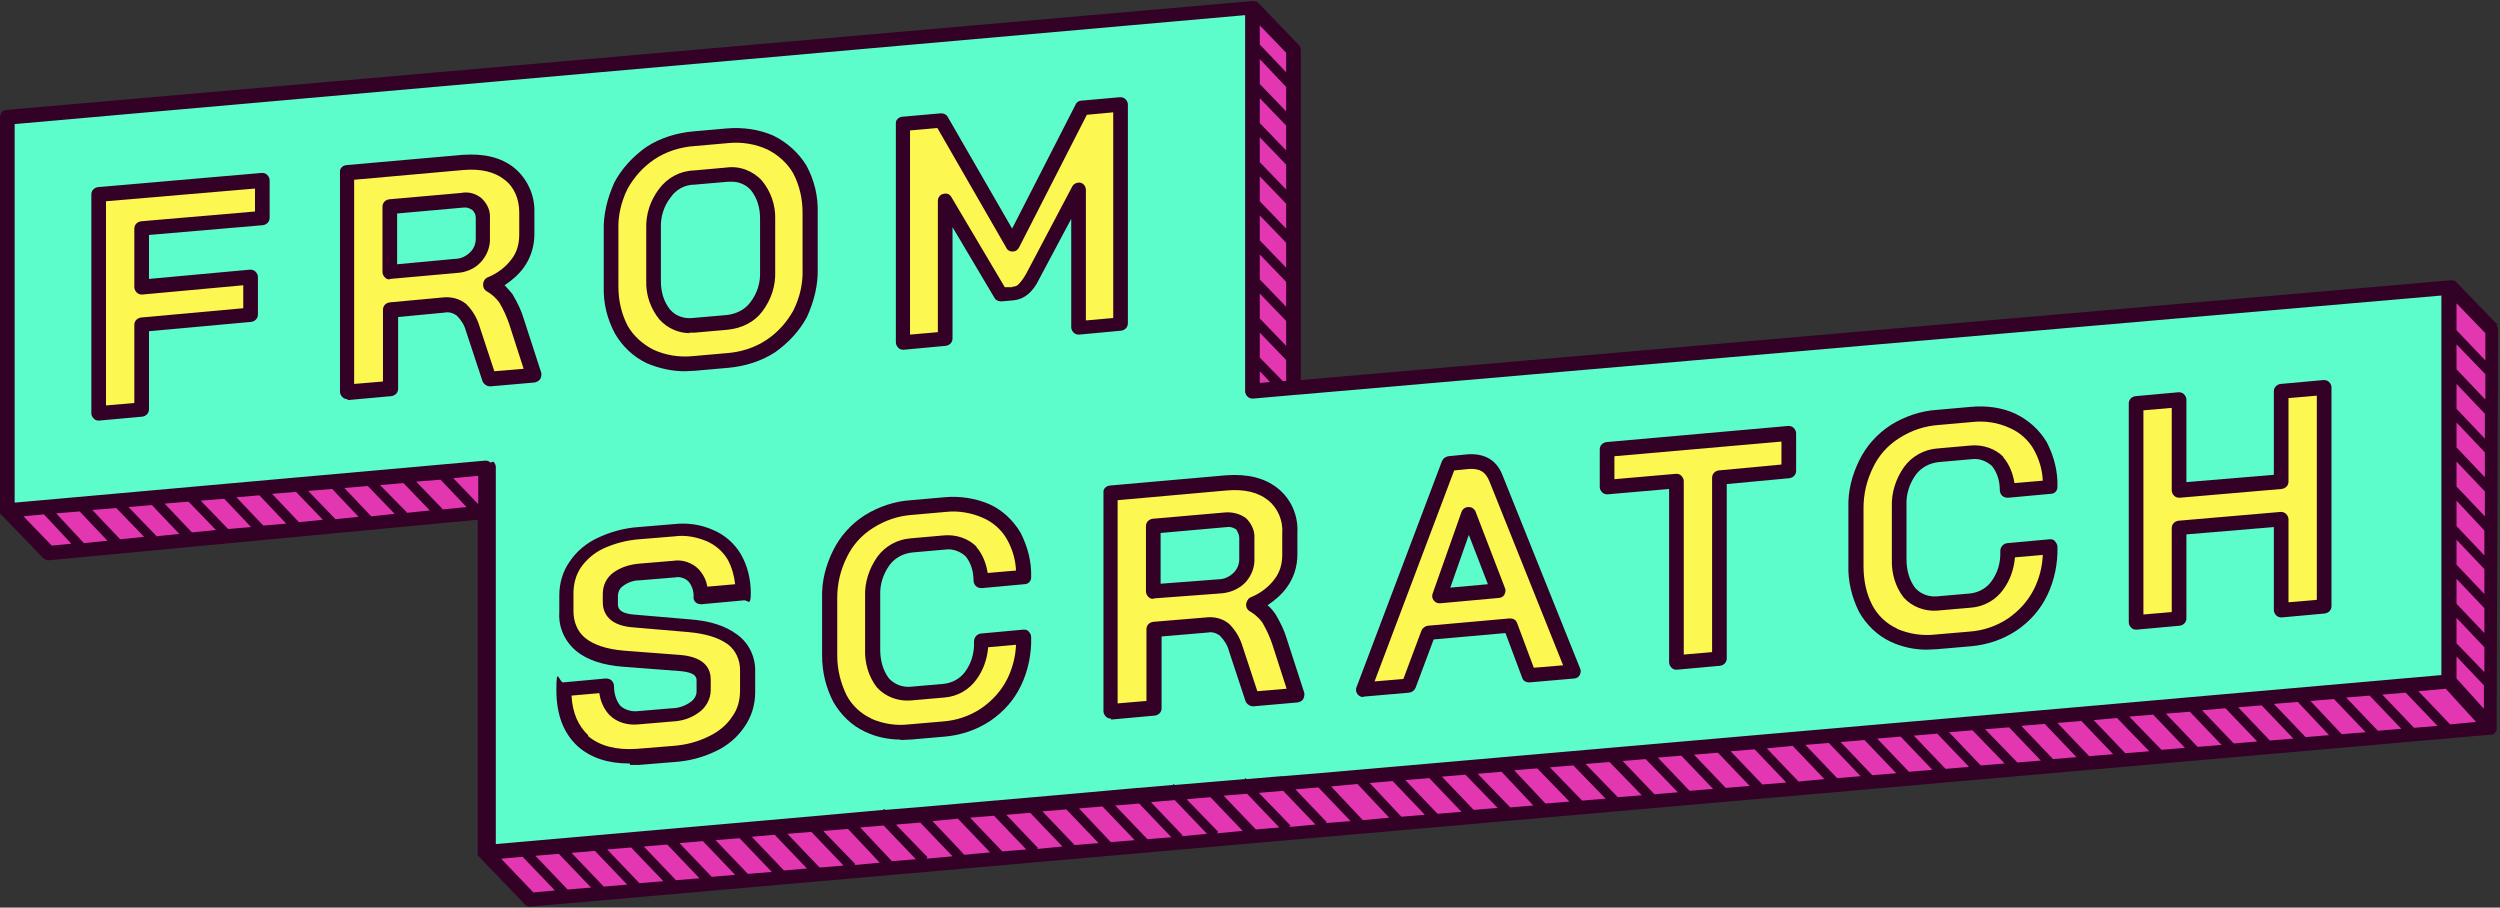
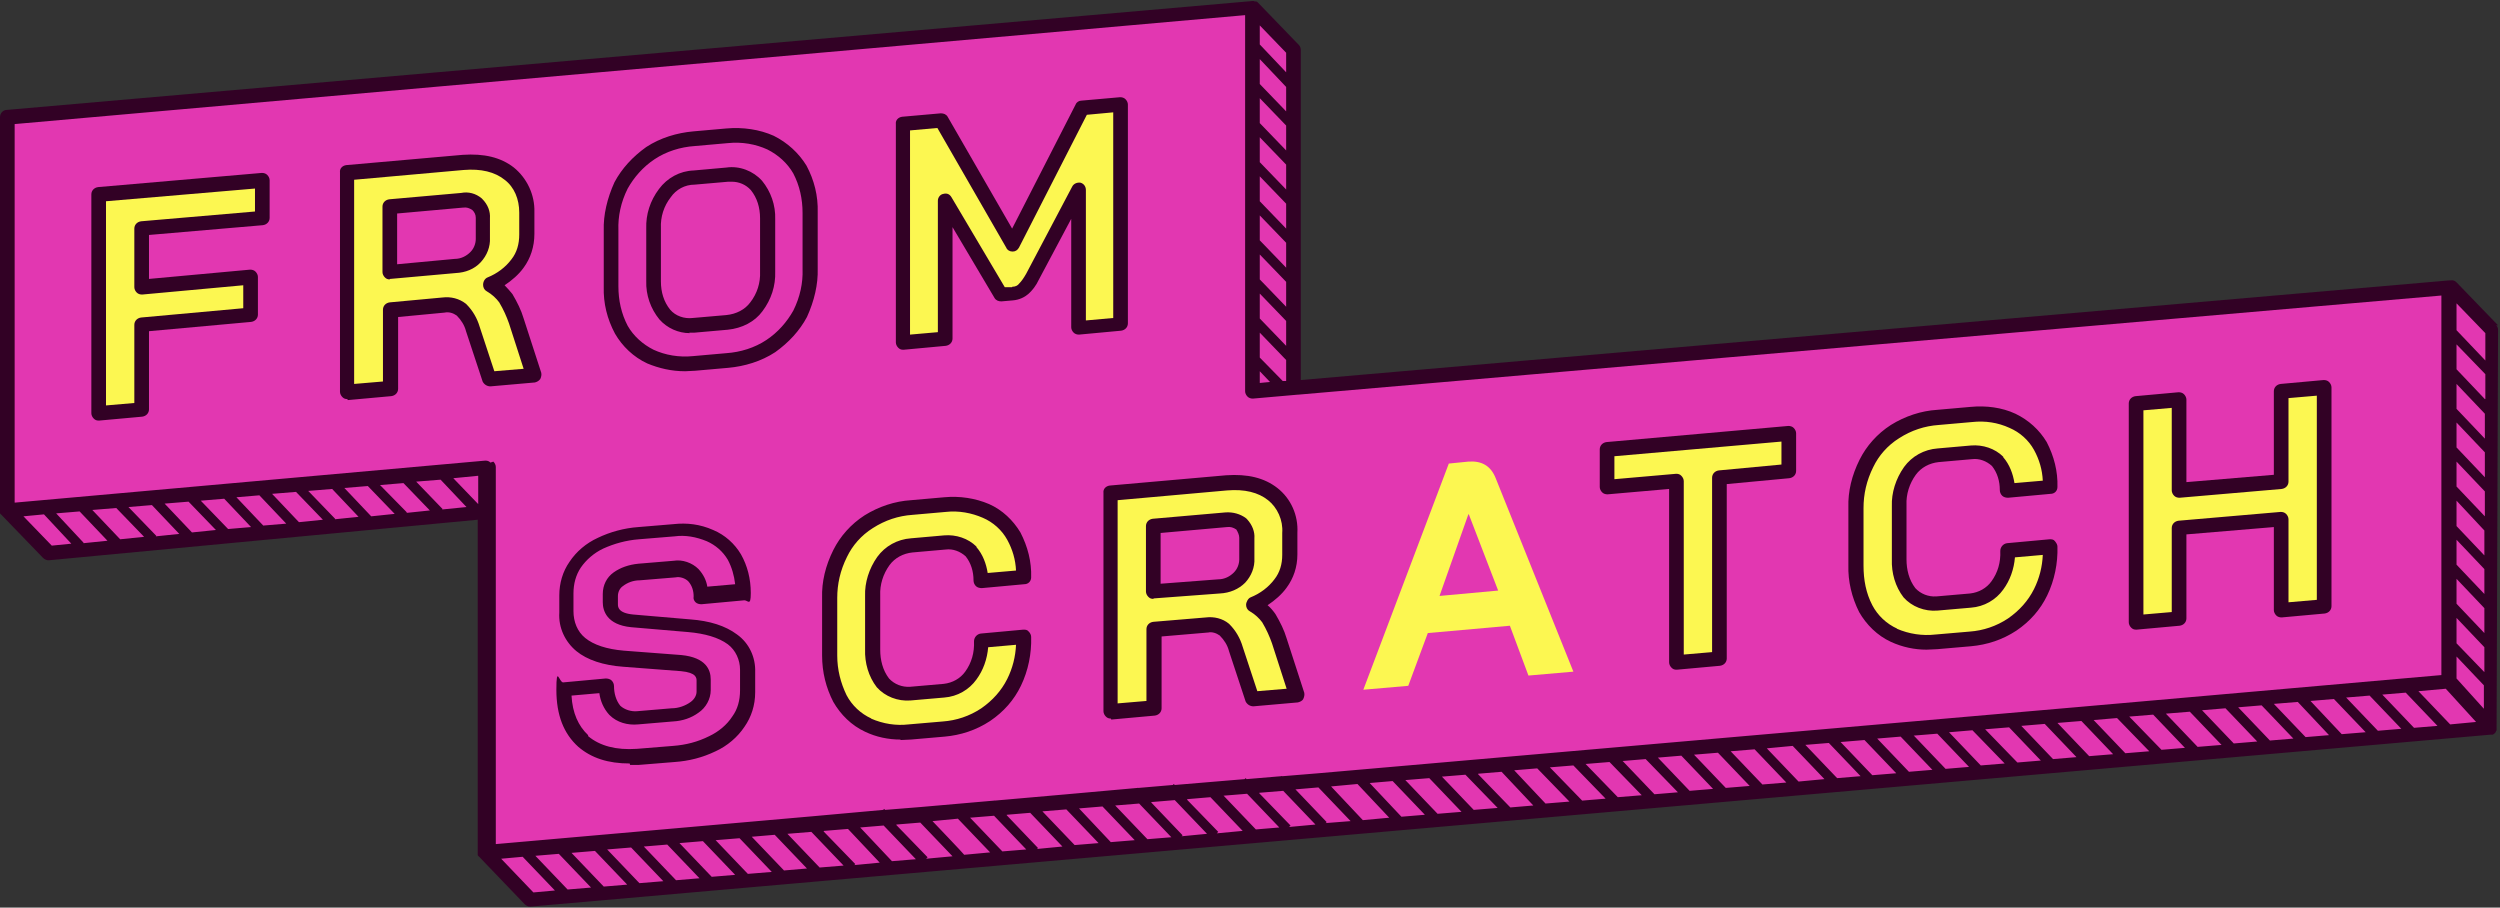
<svg xmlns="http://www.w3.org/2000/svg" id="header-logo" viewBox="0 0 511.8 185.8">
  <rect x="0" y="0" width="511.8" height="185.8" fill="#333333" stroke="none" />
  <defs>
    <style>
      .cls-1 {
        fill: none;
      }

      .logo-yellow {
        fill: #fcf751;
      }

      .logo-pink {
        fill: #e237b1;
      }

      .logo-teal {
        fill: #5dfdcb;
      }

      .logo-black {
        fill: rgb(50,1,37);
      }

      .logo-clip {
        clip-path: url(#clippath);
      }
    </style>
    <clipPath id="clippath">
-       <polygon id="Fuellung" class="cls-1" points="501.5 58 501.5 138.3 99.5 173.5 99.5 94.7 1.5 103.4 1.5 23.2 256.5 .4 256.5 79.5 501.5 58" />
-     </clipPath>
+       </clipPath>
  </defs>
  <g>
    <g>
      <g>
        <g>
          <polygon class="logo-pink" points="510 68.6 510 148.8 108 184 98.8 174.3 98.8 106 10 114 .8 104.2 .8 24 255.8 1.2 265 10.9 265 79.4 500.8 58.8 510 68.6" />
          <g class="logo-clip">
            <polygon class="logo-teal" points="501.5 58 501.5 138.3 99.5 173.5 99.5 94.7 1.5 103.4 1.5 23.2 256.5 .4 256.5 79.5 501.5 58" />
          </g>
          <g id="from">
            <g>
              <path class="logo-yellow" d="M20.2,39.8l33.5-2.9v7.7l-24.7,2.1v12l22.3-2v7.7l-22.3,2v17.4l-8.8.8s0-44.8,0-44.8Z" />
              <path class="logo-black" d="M20.2,86.1c-.4,0-.7-.1-1-.4-.3-.3-.5-.7-.5-1.1v-44.8c0-.8.6-1.4,1.4-1.5l33.5-2.9c.4,0,.8.1,1.1.4.3.3.5.7.5,1.1v7.7c0,.8-.6,1.4-1.4,1.5l-23.3,2v9l20.7-1.9c.4,0,.8.1,1.1.4.3.3.5.7.5,1.1v7.7c0,.8-.6,1.4-1.4,1.5l-20.9,1.9v16c0,.8-.6,1.4-1.4,1.5l-8.8.8s0,0-.1,0ZM21.7,41.2v41.8l5.8-.5v-16c0-.8.6-1.4,1.4-1.5l20.9-1.9v-4.7l-20.7,1.9c-.4,0-.8-.1-1.1-.4s-.5-.7-.5-1.1v-12c0-.8.6-1.4,1.4-1.5l23.3-2v-4.7l-30.5,2.6Z" />
            </g>
            <g>
              <path class="logo-yellow" d="M71,35.3l23.8-2.1c3.9-.3,7,.4,9.4,2.3s3.7,4.9,3.6,7.9v4.5c0,2.2-.6,4.3-1.9,6-1.4,1.9-3.3,3.3-5.5,4.2h0c1.2.8,2.3,1.7,3.1,2.9.9,1.5,1.6,3,2.1,4.6l3.6,11.1-9.1.8-3.4-10.3c-.4-1.5-1.2-2.8-2.3-3.9-1-.8-2.3-1.2-3.7-1l-10.8,1v16.1l-8.8.8v-44.9ZM93.2,54.5c1.6,0,3.1-.7,4.2-1.8,1-1,1.6-2.4,1.5-3.9v-4.1c0-1.1-.4-2.1-1.2-2.9-.9-.7-2-1-3.1-.8l-14.8,1.3v13.4l13.4-1.2Z" />
              <path class="logo-black" d="M71.1,81.7c-.4,0-.7-.1-1-.4-.3-.3-.5-.7-.5-1.1v-44.9c-.1-.8.5-1.4,1.3-1.5l23.8-2.1c4.4-.3,7.8.5,10.5,2.6,2.7,2.2,4.3,5.6,4.2,9.1v4.5c0,2.6-.8,5-2.2,6.9-1,1.4-2.4,2.6-3.9,3.6.6.6,1.1,1.2,1.6,1.8,1,1.7,1.8,3.3,2.3,5l3.6,11.1c.1.4,0,.9-.2,1.3-.3.4-.7.6-1.1.7l-9.1.8c-.7,0-1.3-.4-1.6-1l-3.4-10.3c-.3-1.2-1-2.3-1.9-3.2-.7-.5-1.6-.8-2.5-.6l-9.5.9v14.7c0,.8-.6,1.4-1.4,1.5l-8.8.8s0,0-.1,0ZM72.5,36.7v41.9c0,0,5.9-.5,5.9-.5v-14.7c0-.8.6-1.4,1.4-1.5l10.8-1c1.7-.2,3.4.2,4.8,1.3,0,0,0,0,.1.1,1.3,1.3,2.2,2.9,2.7,4.6l3,9.1,6-.5-3-9.3c-.5-1.4-1.1-2.8-2-4.3-.6-.8-1.4-1.6-2.6-2.3-.5-.3-.7-.8-.7-1.3h0c0-.7.4-1.3.9-1.5,2-.8,3.7-2.1,4.9-3.7,1.1-1.4,1.6-3.1,1.6-5.1v-4.5c0-2.7-1-5.2-3-6.7-2-1.6-4.8-2.3-8.4-2l-22.4,2ZM79.8,57.2c-.4,0-.7-.1-1-.4-.3-.3-.5-.7-.5-1.1v-13.4c0-.8.6-1.4,1.4-1.5l14.7-1.3c1.5-.3,3,.1,4.2,1.1,0,0,0,0,.1.1,1.2,1.2,1.7,2.6,1.6,4v4c.1,1.8-.6,3.6-1.9,5s-3.1,2.1-5.1,2.2l-13.4,1.2s0,0-.1,0ZM81.3,43.7v10.4l11.8-1.1s0,0,0,0c1.3,0,2.4-.6,3.2-1.4.7-.7,1.1-1.7,1.1-2.7v-4.2s0,0,0-.1c0-.7-.3-1.2-.7-1.6-.6-.4-1.2-.6-1.8-.5,0,0,0,0-.1,0l-13.4,1.2Z" />
            </g>
            <g>
-               <path class="logo-yellow" d="M133.2,73c-2.5-1.2-4.6-3.1-6-5.5-1.5-2.7-2.2-5.7-2.1-8.8v-11.5c-.1-3.2.7-6.3,2.1-9.2,1.4-2.7,3.5-4.9,6-6.6,2.7-1.7,5.8-2.7,8.9-2.9l6.8-.6c3-.3,6.1,0,8.9,1.4,2.5,1.2,4.6,3.1,6,5.5,1.5,2.7,2.2,5.7,2.1,8.8v11.5c.1,3.2-.7,6.3-2.1,9.2-1.4,2.7-3.5,4.9-6,6.6-2.7,1.7-5.8,2.7-8.9,2.9l-6.8.6c-3,.3-6.1-.1-8.9-1.4ZM148.9,66c2.4-.2,4.6-1.3,6-3.2,1.6-2.1,2.4-4.6,2.3-7.2v-10.8c.1-2.5-.7-4.9-2.3-6.8-1.5-1.7-3.8-2.5-6-2.2l-6.8.6c-2.4,0-4.6,1.3-6,3.2-1.6,2.1-2.4,4.6-2.3,7.2v10.8c-.1,2.5.7,4.9,2.3,6.8,1.5,1.7,3.8,2.5,6,2.2l6.8-.6Z" />
              <path class="logo-black" d="M140.2,76c-2.7,0-5.3-.6-7.7-1.6,0,0,0,0,0,0-2.8-1.3-5.1-3.5-6.6-6.1-1.6-3-2.4-6.2-2.3-9.6v-11.5c-.1-3.2.7-6.6,2.2-9.9,1.5-2.8,3.7-5.2,6.5-7.2,2.9-1.9,6.3-2.9,9.6-3.2l6.8-.6c3.4-.3,6.8.2,9.7,1.5,2.8,1.4,5.1,3.5,6.7,6.1,1.6,3,2.4,6.2,2.3,9.6v11.5c.1,3.2-.7,6.6-2.2,9.9-1.5,2.8-3.7,5.2-6.5,7.2-2.9,1.9-6.3,2.9-9.6,3.2l-6.8.6c-.7,0-1.3.1-2,.1ZM133.8,71.6c2.4,1.1,5.2,1.6,8.1,1.3l6.8-.6c2.9-.2,5.8-1.1,8.2-2.7,2.4-1.6,4.2-3.7,5.5-6,1.4-2.8,2-5.7,1.9-8.5v-11.5c0-2.9-.6-5.6-1.9-8.1-1.2-2.1-3.1-3.8-5.3-4.9-2.4-1.1-5.2-1.6-8.1-1.3l-6.8.6c-2.9.2-5.8,1.1-8.2,2.7-2.4,1.6-4.2,3.7-5.5,6-1.4,2.8-2,5.7-1.9,8.5v11.5c0,2.9.6,5.6,1.9,8.1,1.2,2.1,3.1,3.8,5.3,4.9ZM141.2,68.2c-2.3,0-4.6-1-6.2-2.8-1.8-2.2-2.8-5-2.7-7.9v-10.7c-.1-2.9.8-5.7,2.6-8.1,1.7-2.3,4.3-3.7,7.1-3.8l6.7-.6c2.7-.4,5.5.7,7.3,2.7,1.8,2.2,2.8,5,2.7,7.9v10.7c.1,2.9-.8,5.7-2.6,8.1-1.6,2.2-4.2,3.5-7.1,3.8l-6.8.6c-.4,0-.7,0-1.1,0ZM149.8,37.2c-.2,0-.5,0-.7,0l-6.9.6c-2,0-3.8,1-4.9,2.6-1.4,1.8-2.1,4-2,6.3v10.9c0,2.2.6,4.2,1.9,5.8,1.1,1.3,2.9,1.9,4.6,1.7l6.9-.6s0,0,0,0c2-.2,3.8-1.1,4.9-2.6,1.4-1.8,2.1-4,2-6.3v-10.9c0-2.2-.6-4.2-1.9-5.8-1-1.1-2.4-1.7-3.9-1.7Z" />
            </g>
            <g>
              <path class="logo-yellow" d="M184.8,25.4l7.9-.7,14.6,25.3,14.3-27.9,7.9-.7v44.8l-8.6.8v-28.3l-9.4,17.8c-.5,1-1.1,1.9-1.9,2.6-.6.5-1.4.9-2.3.9l-2.4.2-11.4-19.2v28.3l-8.6.8V25.4Z" />
              <path class="logo-black" d="M184.9,71.6c-.4,0-.7-.1-1-.4-.3-.3-.5-.7-.5-1.1V25.4c-.1-.8.5-1.4,1.3-1.5l7.9-.7c.6,0,1.1.2,1.4.7l13.2,22.9,13-25.4c.2-.5.7-.8,1.2-.8l7.9-.7c.4,0,.8.1,1.1.4s.5.7.5,1.1v44.8c0,.8-.6,1.4-1.4,1.5l-8.6.8c-.4,0-.8-.1-1.1-.4-.3-.3-.5-.7-.5-1.1v-22.2l-6.6,12.4c-.6,1.3-1.4,2.3-2.2,3-.7.6-1.8,1.2-3.2,1.3l-2.3.2c-.6,0-1.1-.2-1.4-.7l-8.6-14.5v22.8c0,.8-.6,1.4-1.4,1.5l-8.6.8s0,0-.1,0ZM186.3,26.8v41.7c0,0,5.7-.5,5.7-.5v-26.9c0-.7.5-1.3,1.1-1.4.7-.2,1.3,0,1.7.7l10.9,18.4h1.5c0-.1,0-.1.1-.1.6,0,1.1-.3,1.3-.6.5-.5,1-1.2,1.5-2.1l9.4-17.8c.3-.6,1-.9,1.7-.8.7.2,1.1.8,1.1,1.5v26.7l5.6-.5V23l-5.4.5-13.9,27.2c-.3.5-.7.8-1.3.8-.6,0-1.1-.3-1.3-.8l-14.1-24.5-5.6.5Z" />
            </g>
          </g>
          <g id="scratch">
            <g>
-               <path class="logo-yellow" d="M119.4,151.8c-2.7-2.4-4-5.9-4-10.6l8.7-.8c-.1,1.8.5,3.7,1.7,5.1,1.3,1.2,3,1.7,4.7,1.5l7.1-.6c1.6-.1,3.2-.6,4.6-1.6,1.1-.7,1.8-2,1.8-3.3v-2.2c0-2.1-1.5-3.2-4.6-3.5l-11.8-.9c-3.8-.3-6.8-1.3-8.7-2.9-2-1.6-3.1-4.1-3-6.7v-3.6c0-2.2.6-4.3,1.8-6.1,1.3-1.9,3.1-3.4,5.2-4.4,2.4-1.2,5.1-1.9,7.8-2.1l7.2-.6c2.5-.3,5,.1,7.4,1.1,2.1.9,3.8,2.4,5,4.4,1.2,2.1,1.8,4.6,1.8,7.1l-8.7.8c.1-1.5-.4-3-1.5-4.2-1-1-2.5-1.5-3.9-1.3l-7.2.6c-1.6.1-3.1.6-4.3,1.5-1,.7-1.6,1.9-1.6,3.2v1.7c0,2.1,1.5,3.3,4.4,3.6l11.7,1c3.9.3,6.8,1.3,8.9,2.8,2,1.5,3.2,3.9,3.1,6.4v4.2c0,2.2-.6,4.4-1.9,6.2-1.3,1.9-3.2,3.5-5.3,4.5-2.5,1.2-5.1,1.9-7.9,2.1l-7.4.6c-4.8.3-8.4-.7-11.1-3Z" />
              <path class="logo-black" d="M128.9,156.3c-4.4,0-7.8-1.1-10.5-3.4,0,0,0,0,0,0-3-2.7-4.5-6.5-4.5-11.7s.6-1.4,1.4-1.5l8.7-.8c.4,0,.9.1,1.2.4.3.3.5.7.5,1.2,0,1.4.4,2.9,1.3,4,.9.8,2.2,1.2,3.4,1.1l7.1-.6c1.4,0,2.8-.5,3.9-1.3.7-.5,1.2-1.3,1.2-2.1v-2.2c0-.6,0-1.7-3.2-2l-11.8-.9c-4.1-.3-7.4-1.4-9.6-3.2-2.3-1.9-3.7-4.8-3.5-7.9v-3.5c0-2.5.7-4.9,2.1-6.9,1.4-2.1,3.4-3.8,5.8-4.9,2.5-1.2,5.4-2,8.3-2.2l7.2-.6c2.7-.3,5.4,0,8.1,1.2,2.4,1,4.4,2.8,5.7,5,1.3,2.3,2,5,2,7.9s-.6,1.4-1.4,1.5l-8.7.8c-.4,0-.9-.1-1.2-.4-.3-.3-.5-.7-.4-1.2,0-1.1-.3-2.2-1.1-3.1-.6-.6-1.7-1-2.6-.8l-7.3.6c-1.4,0-2.6.5-3.5,1.2-.6.4-1,1.2-1,2v1.7c0,.5,0,1.8,3.1,2.1l11.7,1c4,.3,7.2,1.3,9.6,3.1,2.5,1.8,3.8,4.7,3.7,7.7v4.1c0,2.7-.8,5.1-2.2,7.1-1.4,2.1-3.5,3.9-5.9,5-2.7,1.3-5.5,2-8.4,2.2l-7.4.6c-.6,0-1.2,0-1.7,0ZM120.4,150.7c2.4,2,5.7,2.9,10,2.6l7.4-.6c2.6-.2,5-.8,7.4-2,1.9-.9,3.6-2.3,4.7-4,1.1-1.5,1.6-3.3,1.6-5.4v-4.2c0-2-.9-4-2.5-5.2-1.9-1.4-4.7-2.2-8.1-2.5l-11.7-1c-5-.5-5.8-3.4-5.8-5.1v-1.7c0-1.8.8-3.4,2.2-4.4,1.4-1,3.1-1.6,5.1-1.8l7.2-.6c1.8-.3,3.8.4,5.1,1.7,1,1.1,1.6,2.3,1.8,3.6l5.7-.5c-.2-1.8-.7-3.5-1.5-5-1-1.7-2.5-3-4.3-3.8-2.2-.9-4.4-1.3-6.6-1l-7.3.6c-2.6.2-5.1.9-7.3,1.9-1.9.9-3.5,2.3-4.6,3.9-1,1.5-1.5,3.3-1.5,5.3v3.6c0,2.2.8,4.2,2.4,5.5,1.7,1.4,4.4,2.3,7.9,2.6l11.8.9c5,.5,6,3,6,5v2.2c0,1.8-1,3.6-2.5,4.6-1.5,1.1-3.3,1.7-5.3,1.8l-7.1.6c-2.1.2-4.3-.4-5.8-1.9,0,0,0,0-.1-.1-1.1-1.2-1.8-2.8-2-4.4l-5.7.5c.2,3.6,1.4,6.2,3.4,8.1Z" />
            </g>
            <g>
              <path class="logo-yellow" d="M177.7,148.5c-2.5-1.2-4.5-3.1-5.8-5.5-1.4-2.7-2.1-5.7-2.1-8.8v-11.8c-.1-3.2.7-6.3,2.1-9.1,1.3-2.7,3.4-4.9,5.9-6.5,2.7-1.7,5.7-2.7,8.8-2.9l6.8-.6c2.9-.3,5.8.1,8.4,1.3,2.4,1.1,4.4,2.9,5.7,5.2,1.4,2.6,2.1,5.5,2,8.4l-8.7.8c.1-2.2-.6-4.3-2-6-1.4-1.4-3.4-2.1-5.4-1.9l-6.8.6c-2.3.2-4.4,1.3-5.8,3.2-1.5,2.1-2.3,4.6-2.2,7.1v11c-.1,2.4.6,4.8,2.1,6.8,1.4,1.6,3.5,2.4,5.6,2.2l6.9-.6c2.2-.2,4.2-1.3,5.5-3.1,1.5-2.1,2.2-4.6,2.1-7.1l8.7-.8c.1,3.2-.6,6.4-2,9.3-1.3,2.7-3.3,4.9-5.8,6.6-2.6,1.7-5.5,2.7-8.6,2.9l-6.9.6c-2.8.4-5.8,0-8.5-1.3Z" />
              <path class="logo-black" d="M184.3,151.4c-2.4,0-4.9-.5-7.2-1.6,0,0,0,0,0,0-2.8-1.3-5-3.5-6.5-6.1-1.5-2.9-2.3-6.1-2.3-9.5v-11.8c-.1-3.3.7-6.6,2.3-9.8,1.4-2.8,3.6-5.3,6.4-7.1,2.9-1.8,6.2-2.9,9.5-3.1l6.8-.6c3.2-.3,6.4.2,9.2,1.4,2.7,1.2,4.9,3.3,6.4,5.8,1.5,2.9,2.3,6,2.2,9.2,0,.8-.6,1.4-1.4,1.4l-8.7.8c-.4,0-.9-.1-1.2-.4s-.5-.7-.5-1.2c0-1.8-.5-3.5-1.6-4.9-1.1-1-2.6-1.6-4.1-1.4l-6.8.6c-1.9.2-3.6,1.1-4.7,2.6-1.3,1.8-2,4-1.9,6.2v11.1c0,2.1.5,4.2,1.8,5.9,1.1,1.2,2.7,1.8,4.3,1.7l6.9-.6c1.8-.2,3.4-1.1,4.4-2.5,1.3-1.8,1.9-3.9,1.8-6.2,0-.8.6-1.5,1.4-1.6l8.7-.8c.4,0,.8,0,1.1.4.3.3.5.7.5,1.1.1,3.4-.6,6.9-2.1,10-1.4,2.9-3.5,5.3-6.3,7.2-2.9,1.9-6,2.9-9.3,3.2l-6.9.6c-.7,0-1.4.1-2.1.1ZM178.3,147.1c2.5,1.1,5.2,1.5,7.7,1.2l7-.6c2.8-.2,5.5-1.1,7.9-2.7,2.3-1.6,4.1-3.6,5.3-6,1.1-2.2,1.7-4.6,1.8-7l-5.7.5c-.2,2.4-1,4.7-2.4,6.6-1.5,2.1-3.9,3.5-6.6,3.7l-6.9.6c-2.6.2-5.2-.8-6.9-2.7,0,0,0,0,0,0-1.7-2.2-2.5-5-2.4-7.8v-10.9c-.1-2.7.8-5.6,2.5-8,1.6-2.2,4.1-3.6,6.9-3.8l6.8-.6c2.4-.2,4.9.6,6.6,2.3,0,0,0,0,0,.1,1.3,1.5,2,3.4,2.3,5.3l5.8-.5c-.1-2.2-.7-4.3-1.8-6.3-1.1-2-2.9-3.6-5-4.5-2.3-1-4.9-1.5-7.6-1.2l-6.8.6c-2.9.2-5.6,1.1-8.1,2.7-2.4,1.5-4.2,3.6-5.3,5.9-1.4,2.8-2,5.6-2,8.4v11.8c0,2.9.7,5.6,1.9,8.1,1.1,2.1,2.9,3.8,5.1,4.8Z" />
            </g>
            <g>
              <path class="logo-yellow" d="M227.3,100.9l23.8-2.1c3.9-.3,7,.4,9.4,2.3,2.4,1.9,3.7,4.9,3.5,7.9v4.5c0,2.1-.6,4.2-1.9,5.9-1.4,1.9-3.3,3.3-5.5,4.2h0c1.2.8,2.3,1.7,3.1,2.9.9,1.5,1.6,3,2.1,4.6l3.6,11.1-9.1.8-3.4-10.3c-.4-1.5-1.2-2.8-2.3-3.9-1-.8-2.3-1.2-3.6-1l-10.8.9v16.1l-8.8.8v-44.7ZM249.5,120.1c1.6-.1,3.1-.7,4.2-1.8s1.6-2.4,1.5-3.9v-4.2c.1-1.1-.4-2.1-1.1-2.9-.9-.7-2-1-3.1-.9l-14.9,1.3v13.4l13.4-1Z" />
              <path class="logo-black" d="M227.4,147.1c-.4,0-.7-.1-1-.4-.3-.3-.5-.7-.5-1.1v-44.7c-.1-.8.5-1.4,1.3-1.5l23.8-2.1c4.4-.3,7.8.5,10.5,2.6,2.8,2.2,4.3,5.6,4.1,9.2v4.4c0,2.6-.8,4.9-2.2,6.8-1,1.4-2.4,2.6-3.9,3.6.6.5,1.1,1.1,1.6,1.8,1,1.7,1.8,3.3,2.3,5l3.6,11.1c.1.4,0,.9-.2,1.3s-.7.6-1.1.7l-9.1.8c-.7,0-1.3-.4-1.6-1l-3.4-10.3c-.3-1.2-1-2.3-1.9-3.2-.7-.5-1.6-.8-2.4-.6,0,0,0,0-.1,0l-9.4.8v14.7c0,.8-.6,1.4-1.4,1.5l-8.8.8s0,0-.1,0ZM228.8,102.3v41.7c0,0,5.9-.5,5.9-.5v-14.7c0-.8.6-1.4,1.4-1.5l10.8-.9c1.6-.2,3.4.2,4.7,1.3,0,0,0,0,.1.1,1.3,1.3,2.2,2.9,2.7,4.6l3,9.1,6-.5-3-9.3c-.5-1.4-1.1-2.8-2-4.3-.6-.8-1.4-1.6-2.6-2.3-.5-.3-.7-.8-.7-1.3s.4-1.3.9-1.5c2-.8,3.7-2.1,4.9-3.7,1.1-1.4,1.6-3.1,1.6-5v-4.5c.2-2.6-1-5.2-2.9-6.7-2-1.6-4.8-2.3-8.4-2l-22.4,2ZM236.1,122.6c-.4,0-.7-.1-1-.4-.3-.3-.5-.7-.5-1.1v-13.4c0-.8.6-1.4,1.4-1.5l14.9-1.3c1.5-.1,3,.3,4.2,1.2,0,0,.1.1.2.2,1.1,1.2,1.6,2.6,1.5,3.9v4.1c.1,1.8-.6,3.6-1.9,5-1.3,1.3-3.1,2.1-5.2,2.2l-13.4,1s0,0-.1,0ZM237.6,109.1v10.4l11.8-.9s0,0,0,0c1.3,0,2.4-.6,3.2-1.4.7-.7,1.1-1.7,1.1-2.7v-4.3s0,0,0-.1c0-.6-.3-1.2-.6-1.7-.6-.4-1.2-.6-1.9-.5l-13.5,1.2Z" />
            </g>
            <g>
              <path class="logo-yellow" d="M309.1,128.1l-16.8,1.5-4,10.8-9.2.8,17.5-46.3,4-.4c2.8-.2,4.6.9,5.6,3.4l15.9,39.6-9.2.8-3.8-10.2ZM294.7,122l12-1.1-6-15.6h-.1l-5.9,16.7Z" />
-               <path class="logo-black" d="M279.1,142.7c-.5,0-.9-.2-1.2-.6-.3-.4-.4-1-.2-1.4l17.5-46.3c.2-.5.7-.9,1.3-1l4-.4c3.5-.2,5.9,1.2,7.1,4.3l15.9,39.6c.2.4.1.9-.1,1.3-.2.4-.7.7-1.1.7l-9.2.8c-.7,0-1.3-.3-1.5-1l-3.4-9.1-14.7,1.3-3.7,9.9c-.2.5-.7.9-1.3,1l-9.2.8s0,0-.1,0ZM288.3,140.4h0,0ZM297.7,96.3l-16.3,43.2,5.9-.5,3.7-9.9c.2-.5.7-.9,1.3-1l16.8-1.5c.7,0,1.3.3,1.5,1l3.4,9.1,6-.5-15.1-37.7c-.8-1.9-1.9-2.6-4.1-2.5l-3,.3ZM294.7,123.5c-.5,0-.9-.2-1.2-.6-.3-.4-.4-.9-.2-1.4l5.9-16.7c.2-.6.8-1,1.4-1h.1c.6,0,1.2.4,1.4,1l6,15.6c.2.4.1.9-.1,1.3-.2.4-.7.7-1.1.7l-12,1.1s0,0-.1,0ZM300.7,109.5l-3.8,10.8,7.7-.7-3.9-10.1Z" />
            </g>
            <g>
              <path class="logo-yellow" d="M343.2,98.5l-14.2,1.2v-7.7l37.2-3.3v7.7l-14.2,1.3v37.1l-8.8.8v-37.1Z" />
              <path class="logo-black" d="M343.2,137.1c-.4,0-.7-.1-1-.4-.3-.3-.5-.7-.5-1.1v-35.5l-12.6,1.1c-.4,0-.8-.1-1.1-.4-.3-.3-.5-.7-.5-1.1v-7.7c0-.8.6-1.4,1.4-1.5l37.2-3.3c.4,0,.8.1,1.1.4.3.3.5.7.5,1.1v7.7c0,.8-.6,1.4-1.4,1.5l-12.8,1.2v35.7c0,.8-.6,1.4-1.4,1.5l-8.8.8s0,0-.1,0ZM343.2,97c.4,0,.7.1,1,.4.3.3.5.7.5,1.1v35.5l5.8-.5v-35.7c0-.8.6-1.4,1.4-1.5l12.8-1.2v-4.7l-34.2,3v4.7l12.6-1.1s0,0,.1,0Z" />
            </g>
            <g>
              <path class="logo-yellow" d="M387.7,130.1c-2.5-1.2-4.5-3.1-5.8-5.5-1.4-2.7-2.1-5.7-2-8.8v-11.8c-.1-3.2.7-6.3,2.1-9.1,1.3-2.7,3.4-4.9,5.9-6.5,2.7-1.7,5.7-2.7,8.8-2.9l6.8-.6c2.9-.3,5.8,0,8.5,1.3,2.4,1.1,4.4,2.9,5.7,5.2,1.4,2.6,2.1,5.5,2,8.4l-8.7.8c.1-2.2-.6-4.3-2-6-1.4-1.4-3.4-2.1-5.4-1.9l-6.8.6c-2.3.2-4.4,1.3-5.8,3.2-1.5,2.1-2.3,4.6-2.2,7.1v11c-.1,2.4.6,4.8,2.1,6.8,1.4,1.6,3.5,2.4,5.6,2.2l6.9-.6c2.2-.2,4.2-1.3,5.5-3.1,1.5-2.1,2.2-4.6,2.1-7.1l8.7-.8c.1,3.2-.6,6.4-2,9.3-1.3,2.7-3.3,4.9-5.8,6.6-2.6,1.7-5.5,2.7-8.6,2.9l-6.9.6c-3,.4-6,0-8.7-1.3Z" />
              <path class="logo-black" d="M394.4,133c-2.4,0-4.9-.5-7.3-1.6,0,0,0,0,0,0-2.8-1.3-5-3.5-6.5-6.1-1.5-3-2.3-6.3-2.2-9.6v-11.8c-.1-3.3.7-6.6,2.3-9.8,1.4-2.8,3.6-5.3,6.4-7.1,2.9-1.8,6.2-2.9,9.5-3.1l6.8-.6c3.2-.3,6.4.1,9.2,1.4,2.7,1.3,4.9,3.3,6.4,5.8,1.5,2.9,2.3,6,2.2,9.2,0,.8-.6,1.4-1.4,1.4l-8.7.8c-.4,0-.9-.1-1.2-.4-.3-.3-.5-.7-.5-1.2,0-1.8-.5-3.5-1.6-4.9-1.1-1-2.6-1.6-4.1-1.4l-6.8.6c-1.9.2-3.6,1.1-4.7,2.6-1.3,1.8-2,4-1.9,6.2v11.1c0,2.1.5,4.2,1.8,5.9,1.1,1.2,2.7,1.8,4.3,1.7l6.9-.6c1.8-.2,3.4-1.1,4.4-2.5,1.3-1.8,1.9-3.9,1.8-6.2,0-.8.6-1.5,1.4-1.6l8.7-.8c.4,0,.8,0,1.1.4s.5.7.5,1.1c.1,3.4-.6,6.9-2.1,10-1.4,2.9-3.5,5.3-6.3,7.2-2.9,1.9-6,2.9-9.3,3.2l-6.9.6c-.7,0-1.4.1-2.2.1ZM388.3,128.7c2.5,1.1,5.3,1.5,7.9,1.2l7-.6c2.8-.2,5.5-1.1,7.9-2.7,2.3-1.6,4.1-3.6,5.3-6,1.1-2.2,1.7-4.6,1.8-7l-5.7.5c-.2,2.4-1,4.7-2.4,6.6-1.5,2.1-3.9,3.5-6.6,3.7l-6.9.6c-2.6.2-5.2-.8-6.9-2.7,0,0,0,0,0,0-1.7-2.2-2.5-5-2.4-7.8v-10.9c-.1-2.7.8-5.6,2.5-8,1.6-2.2,4.1-3.6,6.9-3.8l6.8-.6c2.4-.2,4.9.6,6.6,2.3,0,0,0,0,0,.1,1.3,1.5,2,3.4,2.3,5.3l5.8-.5c-.1-2.2-.7-4.3-1.8-6.3-1.1-2-2.9-3.6-5-4.5-2.4-1.1-5-1.5-7.7-1.2l-6.8.6c-2.9.2-5.6,1.1-8.1,2.7-2.4,1.5-4.2,3.6-5.3,5.9-1.4,2.8-2,5.6-2,8.4v11.8c0,2.9.5,5.6,1.8,8.1,1.1,2.1,2.9,3.8,5.1,4.8Z" />
            </g>
            <g>
              <path class="logo-yellow" d="M437.3,82.6l8.8-.8v18.5l20.9-1.8v-18.5l8.8-.8v44.8l-8.8.8v-18.6l-20.9,1.8v18.6l-8.8.8v-44.8Z" />
              <path class="logo-black" d="M437.3,128.9c-.4,0-.7-.1-1-.4-.3-.3-.5-.7-.5-1.1v-44.8c0-.8.6-1.4,1.4-1.5l8.8-.8c.4,0,.8.1,1.1.4.3.3.5.7.5,1.1v16.9l17.9-1.5v-17.1c0-.8.6-1.4,1.4-1.5l8.8-.8c.4,0,.8.1,1.1.4s.5.7.5,1.1v44.8c0,.8-.6,1.4-1.4,1.5l-8.8.8c-.4,0-.8-.1-1.1-.4s-.5-.7-.5-1.1v-17l-17.9,1.5v17.2c0,.8-.6,1.4-1.4,1.5l-8.8.8s0,0-.1,0ZM438.8,84v41.8l5.8-.5v-17.2c0-.8.6-1.4,1.4-1.5l20.9-1.8c.4,0,.8.1,1.1.4.3.3.5.7.5,1.1v17l5.8-.5v-41.8l-5.8.5v17.1c0,.8-.6,1.4-1.4,1.5l-20.9,1.8c-.4,0-.8-.1-1.1-.4-.3-.3-.5-.7-.5-1.1v-16.9l-5.8.5Z" />
            </g>
          </g>
        </g>
      </g>
    </g>
    <path class="logo-black" d="M511.4,66.6l-8.5-8.8c-.3-.3-.7-.5-1.2-.4-.1,0-.2,0-.3,0l-235.1,20.4V10.2c0-.4-.2-.8-.4-1l-8.4-8.7s0,0,0,0c0,0,0,0,0,0-.1-.1-.2-.2-.4-.2,0,0,0,0,0,0-.2,0-.3,0-.5-.1,0,0,0,0,0,0,0,0,0,0-.1,0L1.4,22.5c-.8,0-1.4.7-1.4,1.5v80.5c0,.2,0,.3,0,.5,0,0,0,0,0,0,0,.2.2.3.3.4,0,0,0,0,0,0l8.5,8.8c.3.3.7.5,1.1.5s0,0,.1,0l87.8-8.3v68.1c0,.2,0,.3,0,.5,0,0,0,0,0,0,0,.2.2.3.3.4,0,0,0,0,0,0l9.3,9.7c.3.3.7.5,1.1.5s0,0,.1,0l401.3-35.2c.1,0,.3,0,.4,0,0,0,0,0,0,0,0,0,0,0,0,0,.1,0,.2-.1.3-.2,0,0,0,0,0,0,.1,0,.2-.2.3-.3,0,0,0,0,0,0,0-.1.1-.2.2-.4,0,0,0,0,0,0,0-.1,0-.3,0-.4,0,0,0,0,0,0l.3-81.5c0-.4-.1-.8-.4-1ZM508.7,81.7l-5.8-6.1v-5.1l5.9,6.1v5.1ZM502.9,126.5l5.7,6v5.1s-5.7-5.9-5.7-5.9v-5.1ZM502.9,123.6v-5.1l5.7,6v5.1s-5.7-6-5.7-6ZM502.9,115.6v-5.1l5.7,6v5.1s-5.7-6-5.7-6ZM502.9,107.6v-5.1l5.7,6.1v5.1s-5.7-6-5.7-6ZM502.9,99.6v-5.1l5.8,6.1v5.1s-5.8-6.1-5.8-6.1ZM502.9,91.6v-5.1l5.8,6.1v5.1s-5.8-6.1-5.8-6.1ZM502.9,83.6v-5l5.8,6.1v5.1s-5.8-6.1-5.8-6.1ZM508.8,68.2v5.6s-5.9-6.2-5.9-6.2v-5.5l5.9,6.1ZM263.3,22.8l-5.4-5.6v-5.1l5.4,5.7v5.1ZM263.3,25.7v5.1l-5.4-5.6v-5.1l5.4,5.6ZM263.3,33.7v5.1l-5.4-5.6v-5.1l5.4,5.6ZM263.3,41.7v5.1l-5.4-5.6v-5.1l5.4,5.6ZM263.3,49.7v5.1l-5.4-5.6v-5.1l5.4,5.6ZM263.3,57.7v5.1l-5.4-5.6v-5.1l5.4,5.6ZM263.3,65.7v5.1l-5.4-5.6v-5.1l5.4,5.6ZM257.9,76l2.1,2.2-2.1.2v-2.4ZM263.3,78h-.7c0,0-4.7-4.8-4.7-4.8v-5.1l5.4,5.6v4.3ZM263.3,10.8v4l-5.4-5.7v-3.9l5.4,5.6ZM10.6,111.7l-5.8-6,4.2-.4,5.6,6-4,.4ZM17.1,111.1l-5.6-6,4.8-.4,5.7,6-4.9.5ZM24.6,110.4l-5.7-6,4.9-.4,5.7,5.9-4.9.5ZM32,109.7l-5.7-5.9,4.8-.4,5.6,5.9-4.8.5ZM39.3,109l-5.6-5.9,4.9-.4,5.6,5.8-4.9.5ZM46.7,108.3l-5.6-5.8,4.8-.4,5.5,5.8-4.7.4ZM53.9,107.6l-5.5-5.8,4.7-.4,5.5,5.8-4.8.4ZM61.2,106.9l-5.5-5.8,4.9-.4,5.5,5.7-4.9.5ZM68.6,106.2l-5.5-5.7,4.9-.4,5.4,5.7-4.8.5ZM75.9,105.6l-5.4-5.7,4.8-.4,5.5,5.7-4.8.5ZM83.3,104.9l-5.5-5.6,4.8-.4,5.4,5.6-4.8.5ZM90.6,104.2l-5.4-5.6,5-.4,5.3,5.6-5,.5ZM97.9,103.2l-5.1-5.3,5.1-.5v5.8ZM100.4,94.7c-.3-.3-.6-.4-1-.4s0,0-.1,0L3,102.9V25.4L254.9,3.1v77c0,.4.2.8.5,1.1.3.3.7.4,1.1.4l9.1-.8h0s0,0,.1,0l234.1-20.3v77.7l-73.9,6.5h0c0,0,0,0,0,0l-96.4,8.4h0s0,0,0,0l-59.6,5.2h0s0,0,0,0l-7.3.6h-.1c0-.1-.2,0-.2,0l-7.1.6-.2-.2-.2.2-14.3,1.2-.2-.2-.2.2-7,.6h-.1c0-.1-.1,0-.1,0l-14.5,1.3h0s0,0,0,0l-14.8,1.3h0c0-.1-.1,0-.1,0l-14.9,1.3h0s0,0,0,0l-7.4.6-.2-.2-.2.2-14.4,1.3h0c0,0,0,0,0,0l-64.9,5.7v-77.2c0-.4-.2-.8-.5-1.1ZM114.4,174.8l6.6,6.9-4.8.4-6.6-6.9,4.8-.4ZM117,174.6l4.8-.4,6.6,6.9-4.8.4-6.6-6.9ZM124.3,173.9l4.9-.4,6.6,6.9-4.9.4-6.6-6.9ZM131.8,173.3l4.8-.4,6.6,6.9-4.8.4-6.6-6.9ZM139.1,172.6l4.8-.4,6.6,6.9-4.8.4-6.6-6.9ZM146.5,172l4.9-.4,6.6,6.9-4.9.4-6.6-6.9ZM153.9,171.3l4.7-.4,6.6,6.9-4.7.4-6.6-6.9ZM161.2,170.7l4.9-.4,6.6,6.9-4.9.4h0s-6.6-6.9-6.6-6.9ZM168.7,170.1l4.9-.4,6.5,6.9-5.2.5.2-.2-6.5-6.7ZM176.1,169.4l4.8-.4,6.6,6.9-4.9.4-6.5-6.9ZM183.5,168.8l4.9-.4,6.6,6.9-5.4.5.3-.3-6.4-6.6ZM190.9,168.1l5.2-.5,6.6,6.9-5.4.5h.1c0-.1-6.5-6.9-6.5-6.9ZM198.6,167.4l4.9-.4,6.6,6.9-4.9.4-6.6-6.9ZM206.1,166.8l4.8-.4,6.6,6.9-5.2.5.2-.2-6.4-6.7ZM213.4,166.1l4.9-.4,6.6,6.9-4.9.4h0s-6.6-6.9-6.6-6.9ZM220.9,165.5l4.8-.4,6.6,6.9-4.9.4h0c0,0-6.5-6.9-6.5-6.9ZM228.3,164.9l4.9-.4,6.6,6.9-4.9.4h0s-6.6-6.9-6.6-6.9ZM235.7,164.2l4.8-.4,6.6,6.9-5.2.5.2-.2-6.4-6.7ZM243.1,163.6l4.7-.4,6.6,6.9-5.3.5.3-.3-6.4-6.6ZM250.4,162.9l4.9-.4,6.6,6.9-4.8.4-6.6-6.9ZM257.8,162.3l4.9-.4,6.6,6.9-5.4.5.3-.3-6.4-6.6ZM265.2,161.6l4.7-.4,6.6,6.9-5.1.4.2-.2-6.4-6.7ZM272.5,161l5.4-.5,6.5,6.9-5.4.5h0c0,0-6.5-6.9-6.5-6.9ZM280.4,160.3l4.7-.4,6.6,6.9-4.8.4-6.5-6.9ZM287.7,159.7l4.9-.4,6.6,6.9-4.9.4-6.6-6.9ZM295.1,159l4.9-.4,6.6,6.8-4.9.4-6.6-6.9ZM302.6,158.4l4.8-.4,6.5,6.9-4.7.4h0s-6.6-6.8-6.6-6.8ZM309.9,157.7l4.8-.4,6.6,6.8-4.9.4-6.5-6.9ZM317.2,157.1l4.9-.4,6.6,6.8-4.8.4-6.6-6.8ZM324.6,156.4l4.9-.4,6.6,6.8-4.9.4-6.6-6.8ZM332.1,155.8l4.8-.4,6.6,6.8-4.8.4h0s-6.5-6.8-6.5-6.8ZM339.4,155.1l4.8-.4,6.5,6.8-4.8.4-6.5-6.8ZM346.8,154.5l4.9-.4,6.5,6.8-4.9.4-6.5-6.8ZM354.3,153.8l4.9-.4,6.5,6.8-4.9.4-6.5-6.8ZM361.7,153.2l5.3-.5,6.5,6.8-5.3.5-6.5-6.8ZM369.5,152.5l4.9-.4,6.5,6.8-4.8.4-6.5-6.8ZM376.9,151.9l4.8-.4,6.5,6.8-4.9.4-6.5-6.8ZM384.3,151.2l4.8-.4,6.5,6.8-4.8.4-6.5-6.8ZM391.7,150.6l4.9-.4,6.5,6.8-4.8.4-6.5-6.8ZM399.1,149.9l4.7-.4,6.6,6.8-4.9.4-6.5-6.8ZM406.4,149.3l4.9-.4,6.5,6.8-4.8.4-6.6-6.8ZM413.8,148.6l4.8-.4,6.5,6.8-4.8.4-6.5-6.8ZM421.2,148l4.9-.4,6.5,6.8-4.9.4-6.5-6.8ZM428.7,147.4l4.7-.4,6.6,6.8-4.9.4h0c0,0-6.5-6.8-6.5-6.8ZM435.9,146.7l4.9-.4,6.5,6.8-4.8.4-6.6-6.8ZM443.4,146.1l4.9-.4,6.5,6.8-4.9.4-6.5-6.8ZM450.8,145.4l4.8-.4,6.5,6.8-4.8.4-6.5-6.8ZM458.2,144.8l4.8-.4,6.5,6.8-4.8.4-6.5-6.8ZM465.5,144.1l4.9-.4,6.4,6.8-4.8.4-6.5-6.8ZM473,143.5l4.8-.4,6.5,6.8-4.9.4-6.4-6.8ZM480.3,142.8l4.8-.4,6.5,6.8-4.8.4-6.5-6.8ZM487.7,142.2l4.8-.4,6.5,6.8-4.8.4-6.5-6.8ZM102.6,175.8l4.4-.4,6.6,6.9-4.4.4-6.6-6.9ZM501.6,148.3l-6.5-6.8,5.6-.5,6.2,6.8-5.3.5ZM502.9,139v-4.6l5.6,5.9v4.8s-5.6-6.2-5.6-6.2Z" />
  </g>
</svg>